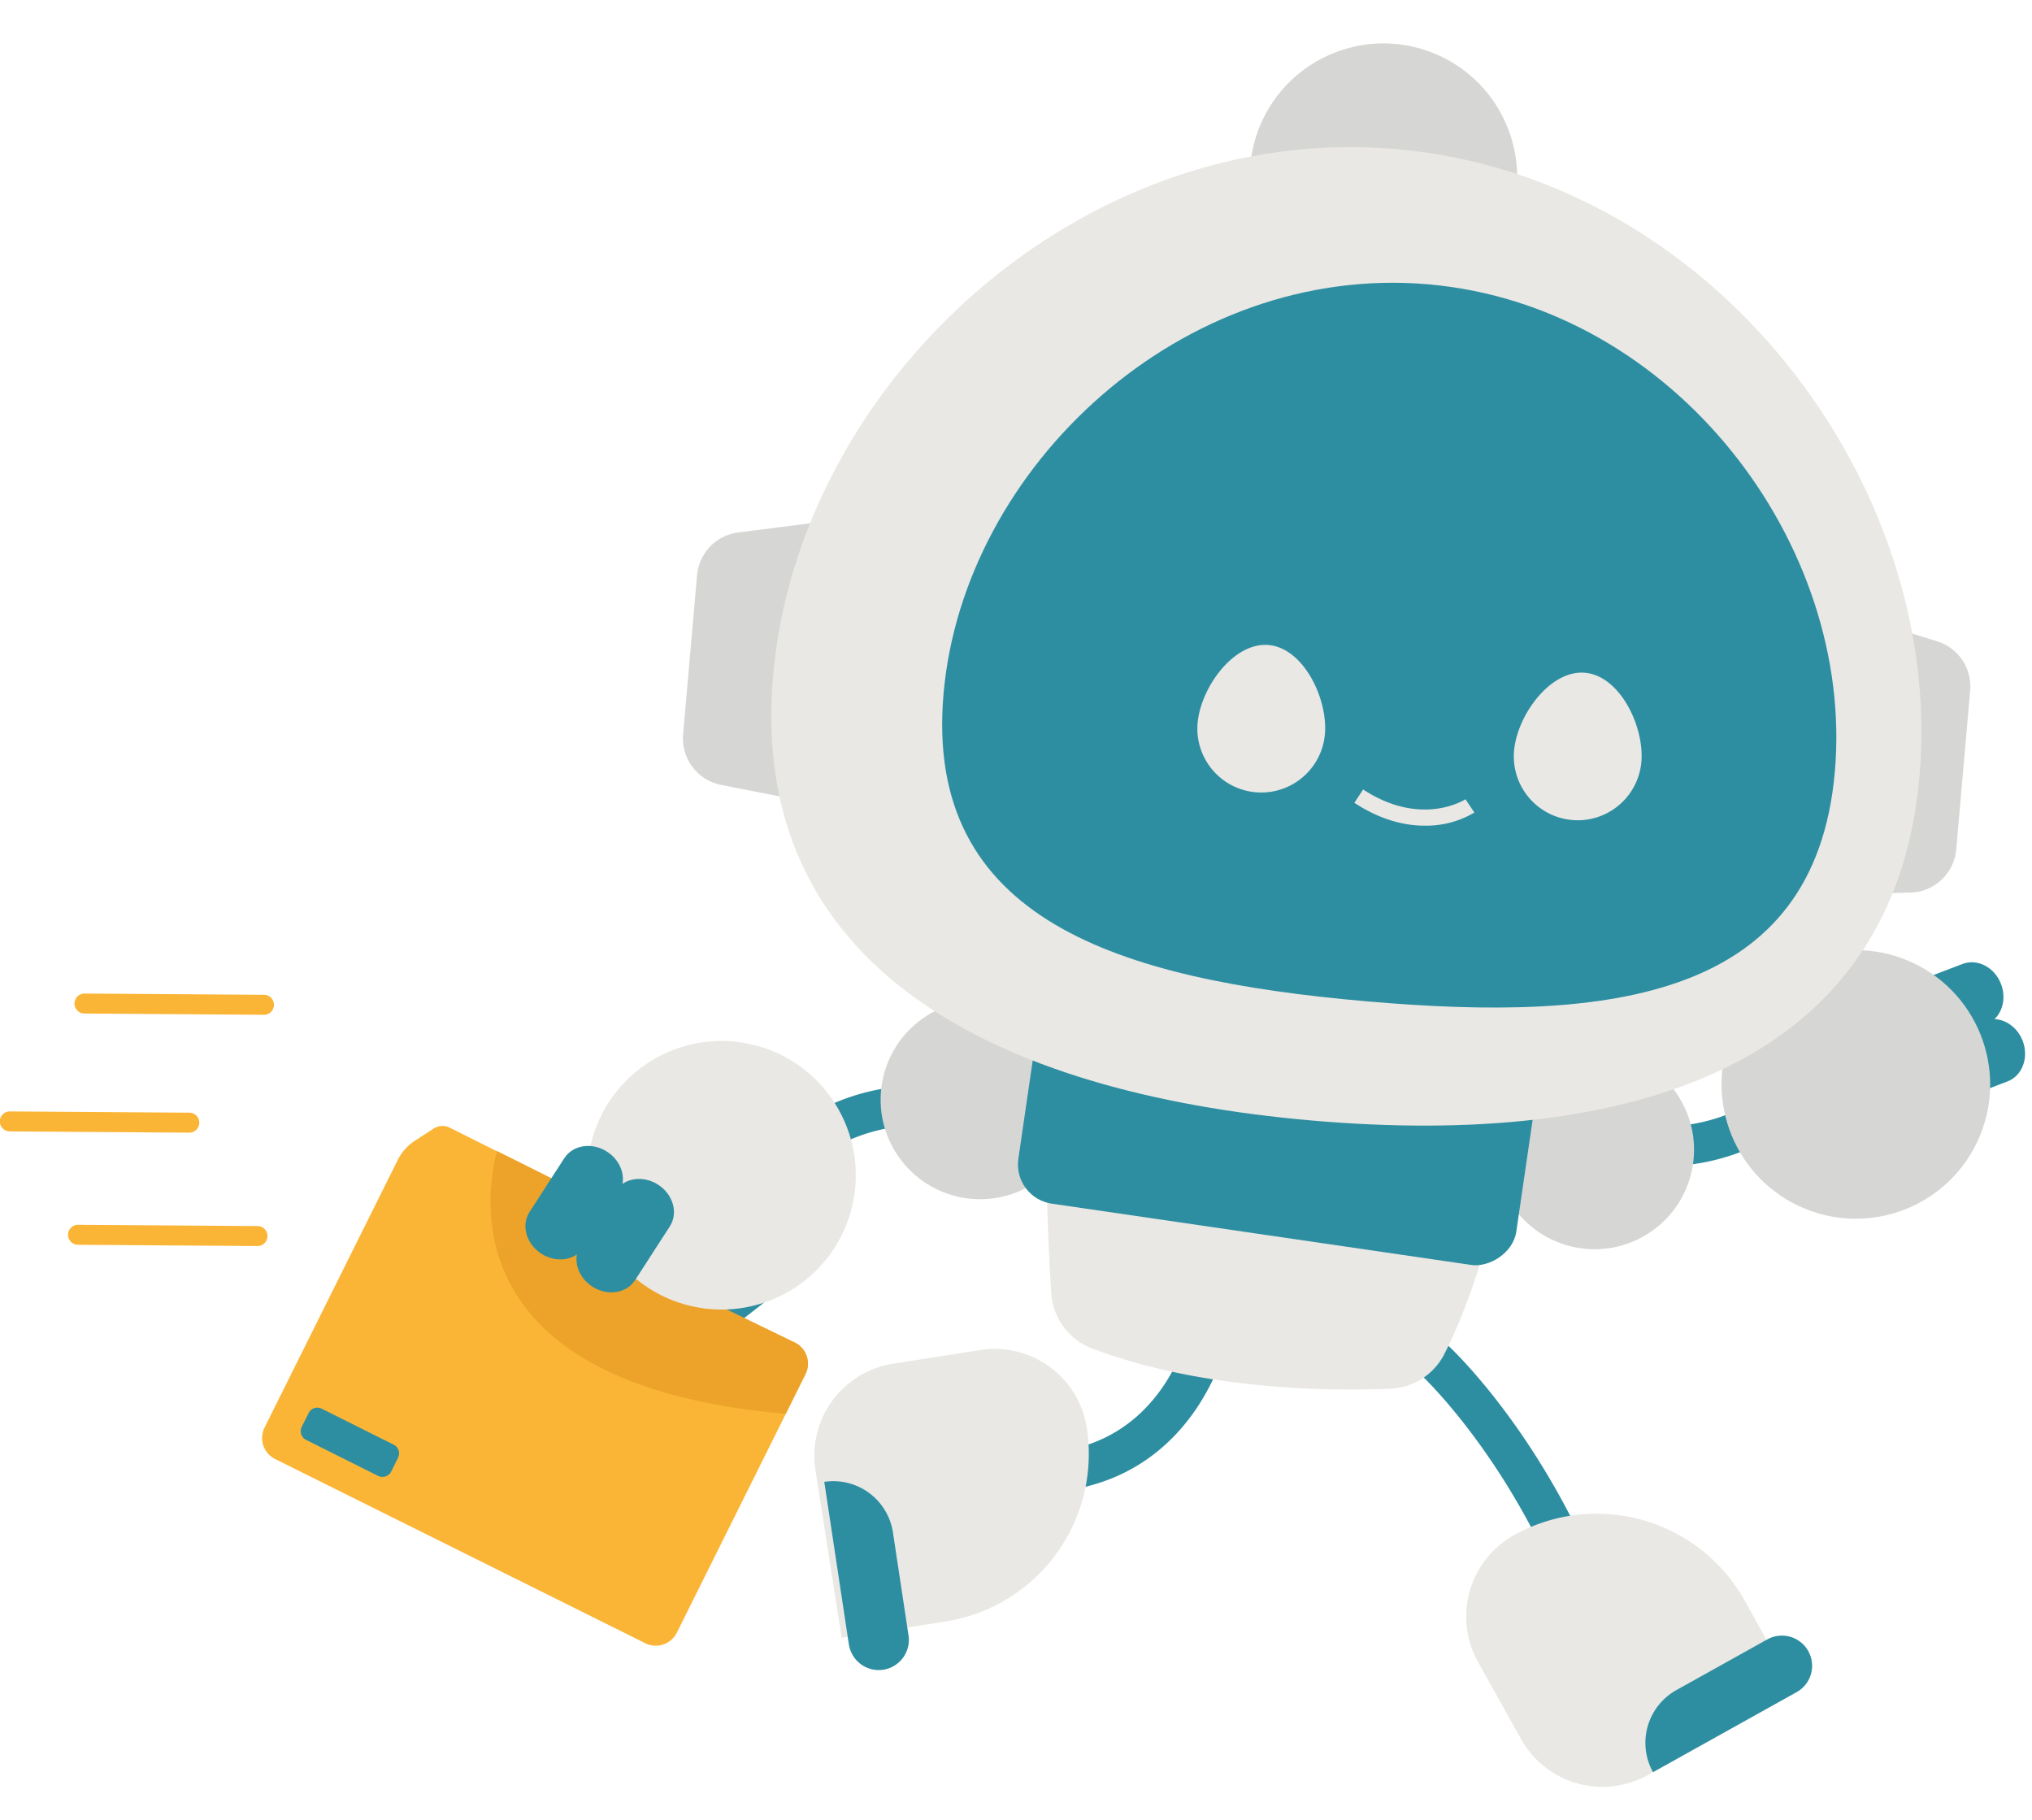
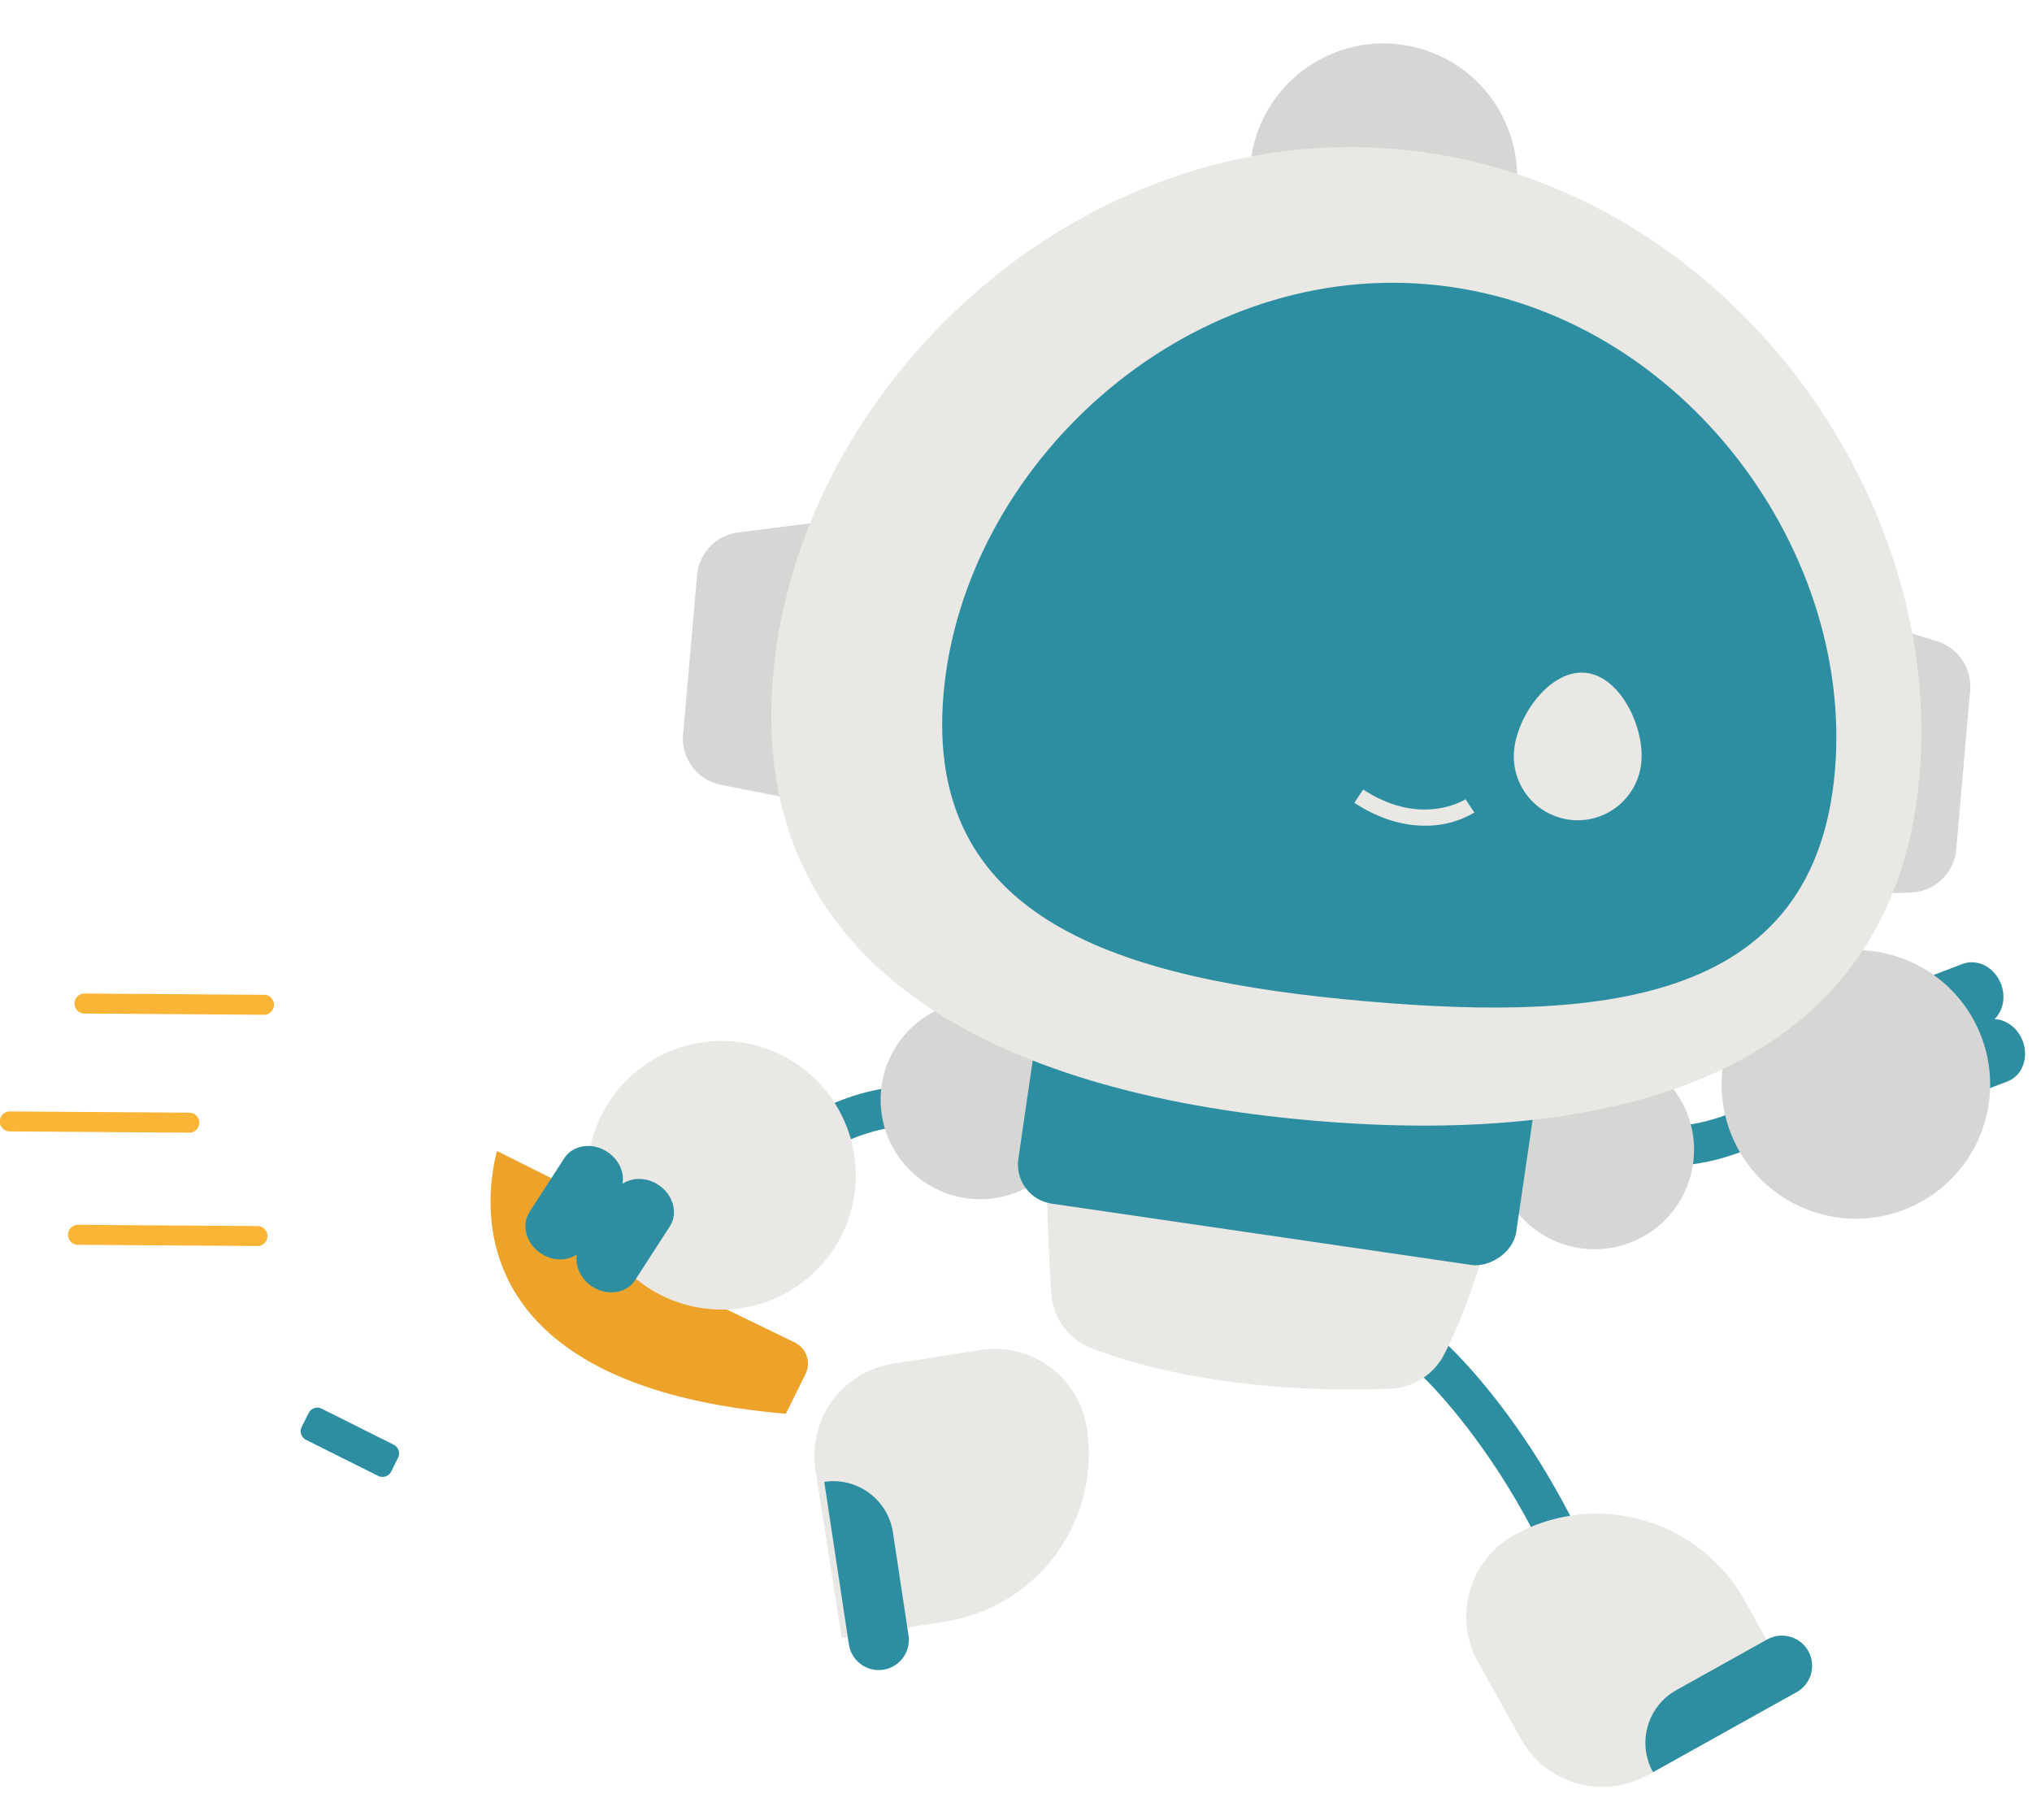
<svg xmlns="http://www.w3.org/2000/svg" fill="#000000" height="449.2" preserveAspectRatio="xMidYMid meet" version="1" viewBox="0.2 -10.7 501.5 449.2" width="501.5" zoomAndPan="magnify">
  <g data-name="Layer 2">
    <g data-name="Layer 3">
      <g id="change1_1">
-         <path d="M166.44,318h0c2.72,3.48,7.29,4.46,10.21,2.18L188.46,311c2.92-2.28,3.08-6.95.36-10.43h0c-2.73-3.49-7.3-4.47-10.22-2.19L172.7,303l-5.9,4.61C163.88,309.88,163.72,314.55,166.44,318Z" fill="#2e8ea1" />
-       </g>
+         </g>
      <g id="change1_2">
        <path d="M494.07,232.17h0c1.57,4.13-.11,8.61-3.76,10l-14.77,5.63c-3.65,1.39-7.88-.83-9.46-5h0c-1.57-4.13.11-8.61,3.76-10l7.38-2.82,7.38-2.81C488.25,225.81,492.49,228,494.07,232.17Z" fill="#2e8ea1" />
      </g>
      <g id="change1_3">
        <path d="M499.41,246.18h0c1.57,4.13-.11,8.61-3.76,10l-14.76,5.63c-3.65,1.39-7.89-.83-9.47-5h0c-1.57-4.13.11-8.61,3.76-10l7.38-2.82,7.39-2.81C493.6,239.83,497.83,242.05,499.41,246.18Z" fill="#2e8ea1" />
      </g>
      <g id="change1_4">
        <path d="M412.28,277a26.28,26.28,0,0,1-5-.4,4.93,4.93,0,0,1,2-9.66c.56.11,11.95,2.06,27.53-7.86a4.93,4.93,0,0,1,5.29,8.31C429.23,275.58,418.31,277,412.28,277Z" fill="#2e8ea1" />
      </g>
      <g id="change2_1">
        <circle cx="393.74" cy="273.02" fill="#d6d6d4" r="24.55" transform="rotate(-30.69 393.775 273.028)" />
      </g>
      <g id="change2_2">
        <circle cx="458.24" cy="256.92" fill="#d6d6d4" r="33.14" transform="rotate(-67.2 458.232 256.925)" />
      </g>
      <g id="change3_1">
-         <path d="M199,328.4l-4.86,9.79L173.5,379.65l-6.25,12.56a5.82,5.82,0,0,1-7.79,2.61L68.11,349.37a5.81,5.81,0,0,1-2.61-7.79l32.85-66a12.2,12.2,0,0,1,4.26-4.78l4.63-3a4,4,0,0,1,4-.19l11.56,5.78,2,1,5.81,2.9,13.86,6.94a4,4,0,0,1,2.16,3.55l-.88,8.36,50.53,24.48A5.81,5.81,0,0,1,199,328.4Z" fill="#fab536" />
-       </g>
+         </g>
      <g id="change4_1">
        <path d="M199,328.4l-4.86,9.79c-80.55-6.93-74.51-52.4-71.29-64.84l2,1,5.81,2.9,13.86,6.94a4,4,0,0,1,2.16,3.55l-.88,8.36,50.53,24.48A5.81,5.81,0,0,1,199,328.4Z" fill="#eda329" />
      </g>
      <g id="change1_5">
-         <path d="M265.67,356.65a4.93,4.93,0,0,1-1-9.75c23.3-4.95,28.77-28.76,28.83-29A4.92,4.92,0,1,1,303.1,320c-.27,1.24-7,30.27-36.4,36.53A5.23,5.23,0,0,1,265.67,356.65Z" fill="#2e8ea1" />
-       </g>
+         </g>
      <g id="change5_1">
        <path d="M204,322.41h41.86a23,23,0,0,1,23,23v21.78a23,23,0,0,1-23,23h0A41.86,41.86,0,0,1,204,348.25V322.41A0,0,0,0,1,204,322.41Z" fill="#e9e8e4" transform="rotate(-98.91 236.363 356.26)" />
      </g>
      <g id="change1_6">
        <path d="M196.21,368.8h40.58a0,0,0,0,1,0,0v0a14.89,14.89,0,0,1-14.89,14.89H196.21a7.44,7.44,0,0,1-7.44-7.44v0a7.44,7.44,0,0,1,7.44-7.44Z" fill="#2e8ea1" transform="rotate(-98.6 214.273 376.156)" />
      </g>
      <g id="change1_7">
        <path d="M384.2,372.24a4.91,4.91,0,0,1-4.4-2.71c-13.35-26.5-28.8-40.86-28.95-41a4.93,4.93,0,1,1,6.67-7.26c.68.63,16.93,15.74,31.08,43.82a4.92,4.92,0,0,1-2.19,6.62A4.86,4.86,0,0,1,384.2,372.24Z" fill="#2e8ea1" />
      </g>
      <g id="change5_2">
        <path d="M366.18,359.38H408a23,23,0,0,1,23,23v21.78a23,23,0,0,1-23,23h0a41.86,41.86,0,0,1-41.86-41.86V359.38A0,0,0,0,1,366.18,359.38Z" fill="#e9e8e4" transform="rotate(150.86 398.602 393.218)" />
      </g>
      <g id="change1_8">
        <path d="M408.94,401h40.58a0,0,0,0,1,0,0v0a14.89,14.89,0,0,1-14.89,14.89H408.94a7.44,7.44,0,0,1-7.44-7.44v0A7.44,7.44,0,0,1,408.94,401Z" fill="#2e8ea1" transform="rotate(150.86 425.512 408.449)" />
      </g>
      <g id="change1_9">
        <path d="M196.83,277.21a4.93,4.93,0,0,1-2.82-9c18.74-13,33.77-10.71,34.4-10.6a4.93,4.93,0,0,1-1.59,9.73c-.56-.08-12-1.58-27.18,9A4.89,4.89,0,0,1,196.83,277.21Z" fill="#2e8ea1" />
      </g>
      <g id="change2_3">
        <circle cx="242.08" cy="260.67" fill="#d6d6d4" r="24.55" transform="rotate(-82.98 242.099 260.675)" />
      </g>
      <g id="change5_3">
        <circle cx="178.27" cy="279.35" fill="#e9e8e4" r="33.14" transform="rotate(-74.15 178.258 279.343)" />
      </g>
      <g id="change1_10">
        <path d="M133.78,298.68h0c3.72,2.4,8.45,1.68,10.56-1.6l8.58-13.28c2.12-3.28.83-7.88-2.89-10.28h0c-3.71-2.4-8.44-1.69-10.56,1.6l-4.29,6.63-4.29,6.64C128.77,291.67,130.07,296.28,133.78,298.68Z" fill="#2e8ea1" />
      </g>
      <g id="change1_11">
        <path d="M146.38,306.81h0c3.71,2.4,8.44,1.69,10.56-1.59l8.58-13.28c2.12-3.28.82-7.88-2.89-10.28h0c-3.71-2.4-8.44-1.69-10.56,1.59l-4.29,6.64-4.29,6.64C141.37,299.81,142.66,304.41,146.38,306.81Z" fill="#2e8ea1" />
      </g>
      <g id="change5_4">
        <path d="M377.51,245.88s-6.2,48.9-20.85,77.59A15.67,15.67,0,0,1,343.38,332c-14.83.63-46.25.43-73.66-9.92a15.63,15.63,0,0,1-10.06-13.63c-1.37-21.56-3.52-72.66,6.1-82.25C285.86,206.2,377.51,245.88,377.51,245.88Z" fill="#e9e8e4" />
      </g>
      <g id="change1_12">
        <rect fill="#2e8ea1" height="124.2" rx="9.76" transform="rotate(-81.69 315.698 265.64)" width="57.18" x="287.13" y="203.54" />
      </g>
      <g id="change2_4">
        <circle cx="341.63" cy="33" fill="#d6d6d4" r="33" transform="rotate(-24.5 341.672 32.997)" />
      </g>
      <g id="change2_5">
        <path d="M436.29,210.3l35.34-.72A11.67,11.67,0,0,0,483,198.93l3.44-39.2a11.68,11.68,0,0,0-8.18-12.18l-35.52-11Z" fill="#d6d6d4" />
      </g>
      <g id="change2_6">
        <path d="M212.83,189.8,178.16,183a11.69,11.69,0,0,1-9.37-12.48l3.44-39.2A11.67,11.67,0,0,1,182.4,120.7L219.3,116Z" fill="#d6d6d4" />
      </g>
      <g id="change5_5">
        <path d="M191,156c-6.32,72.07,54.8,103,132.94,109.82s143.7-12.93,150-85S423.08,33,344.94,26.1,197.3,83.94,191,156Z" fill="#e9e8e4" />
      </g>
      <g id="change1_13">
        <path d="M233.07,160.47c-4.91,56,43.43,70.59,104.18,75.92s110.87-.6,115.79-56.63S413.5,64.8,352.76,59.47,238,104.44,233.07,160.47Z" fill="#2e8ea1" />
      </g>
      <g id="change5_6">
        <path d="M373.87,174.58a15.77,15.77,0,0,0,31.42,2.75c.76-8.67-5.23-21.24-13.9-22S374.63,165.9,373.87,174.58Z" fill="#e9e8e4" />
      </g>
      <g id="change5_7">
-         <path d="M295.77,167.73a15.77,15.77,0,1,0,31.42,2.75c.76-8.67-5.23-21.24-13.9-22S296.53,159.05,295.77,167.73Z" fill="#e9e8e4" />
-       </g>
+         </g>
      <g id="change5_8">
        <path d="M351.81,193.06c-4.8,0-10.75-1.32-17.35-5.64l2.16-3.29c14.43,9.44,25.16,2.48,25.26,2.41l2.2,3.28A23.36,23.36,0,0,1,351.81,193.06Z" fill="#e9e8e4" />
      </g>
      <g id="change3_2">
        <path d="M65.49,239.73h0l-44.59-.31a2.47,2.47,0,0,1,0-4.93h0l44.6.31a2.47,2.47,0,0,1,0,4.93Z" fill="#fab536" />
      </g>
      <g id="change3_3">
        <path d="M47.06,268.82h0l-44.59-.31a2.47,2.47,0,0,1,0-4.93h0l44.6.31a2.47,2.47,0,0,1,0,4.93Z" fill="#fab536" />
      </g>
      <g id="change3_4">
        <path d="M63.89,296.8h0l-44.59-.31a2.47,2.47,0,0,1,0-4.93h0l44.6.31a2.47,2.47,0,0,1,0,4.93Z" fill="#fab536" />
      </g>
      <g id="change1_14">
        <path d="M93.51,353.52l-17.76-8.88a2.4,2.4,0,0,1-1.08-3.23l1.7-3.4a2.4,2.4,0,0,1,3.23-1.07l12.34,6.17,5.42,2.71a2.4,2.4,0,0,1,1.08,3.23l-1.69,3.4A2.41,2.41,0,0,1,93.51,353.52Z" fill="#2e8ea1" />
      </g>
    </g>
  </g>
</svg>